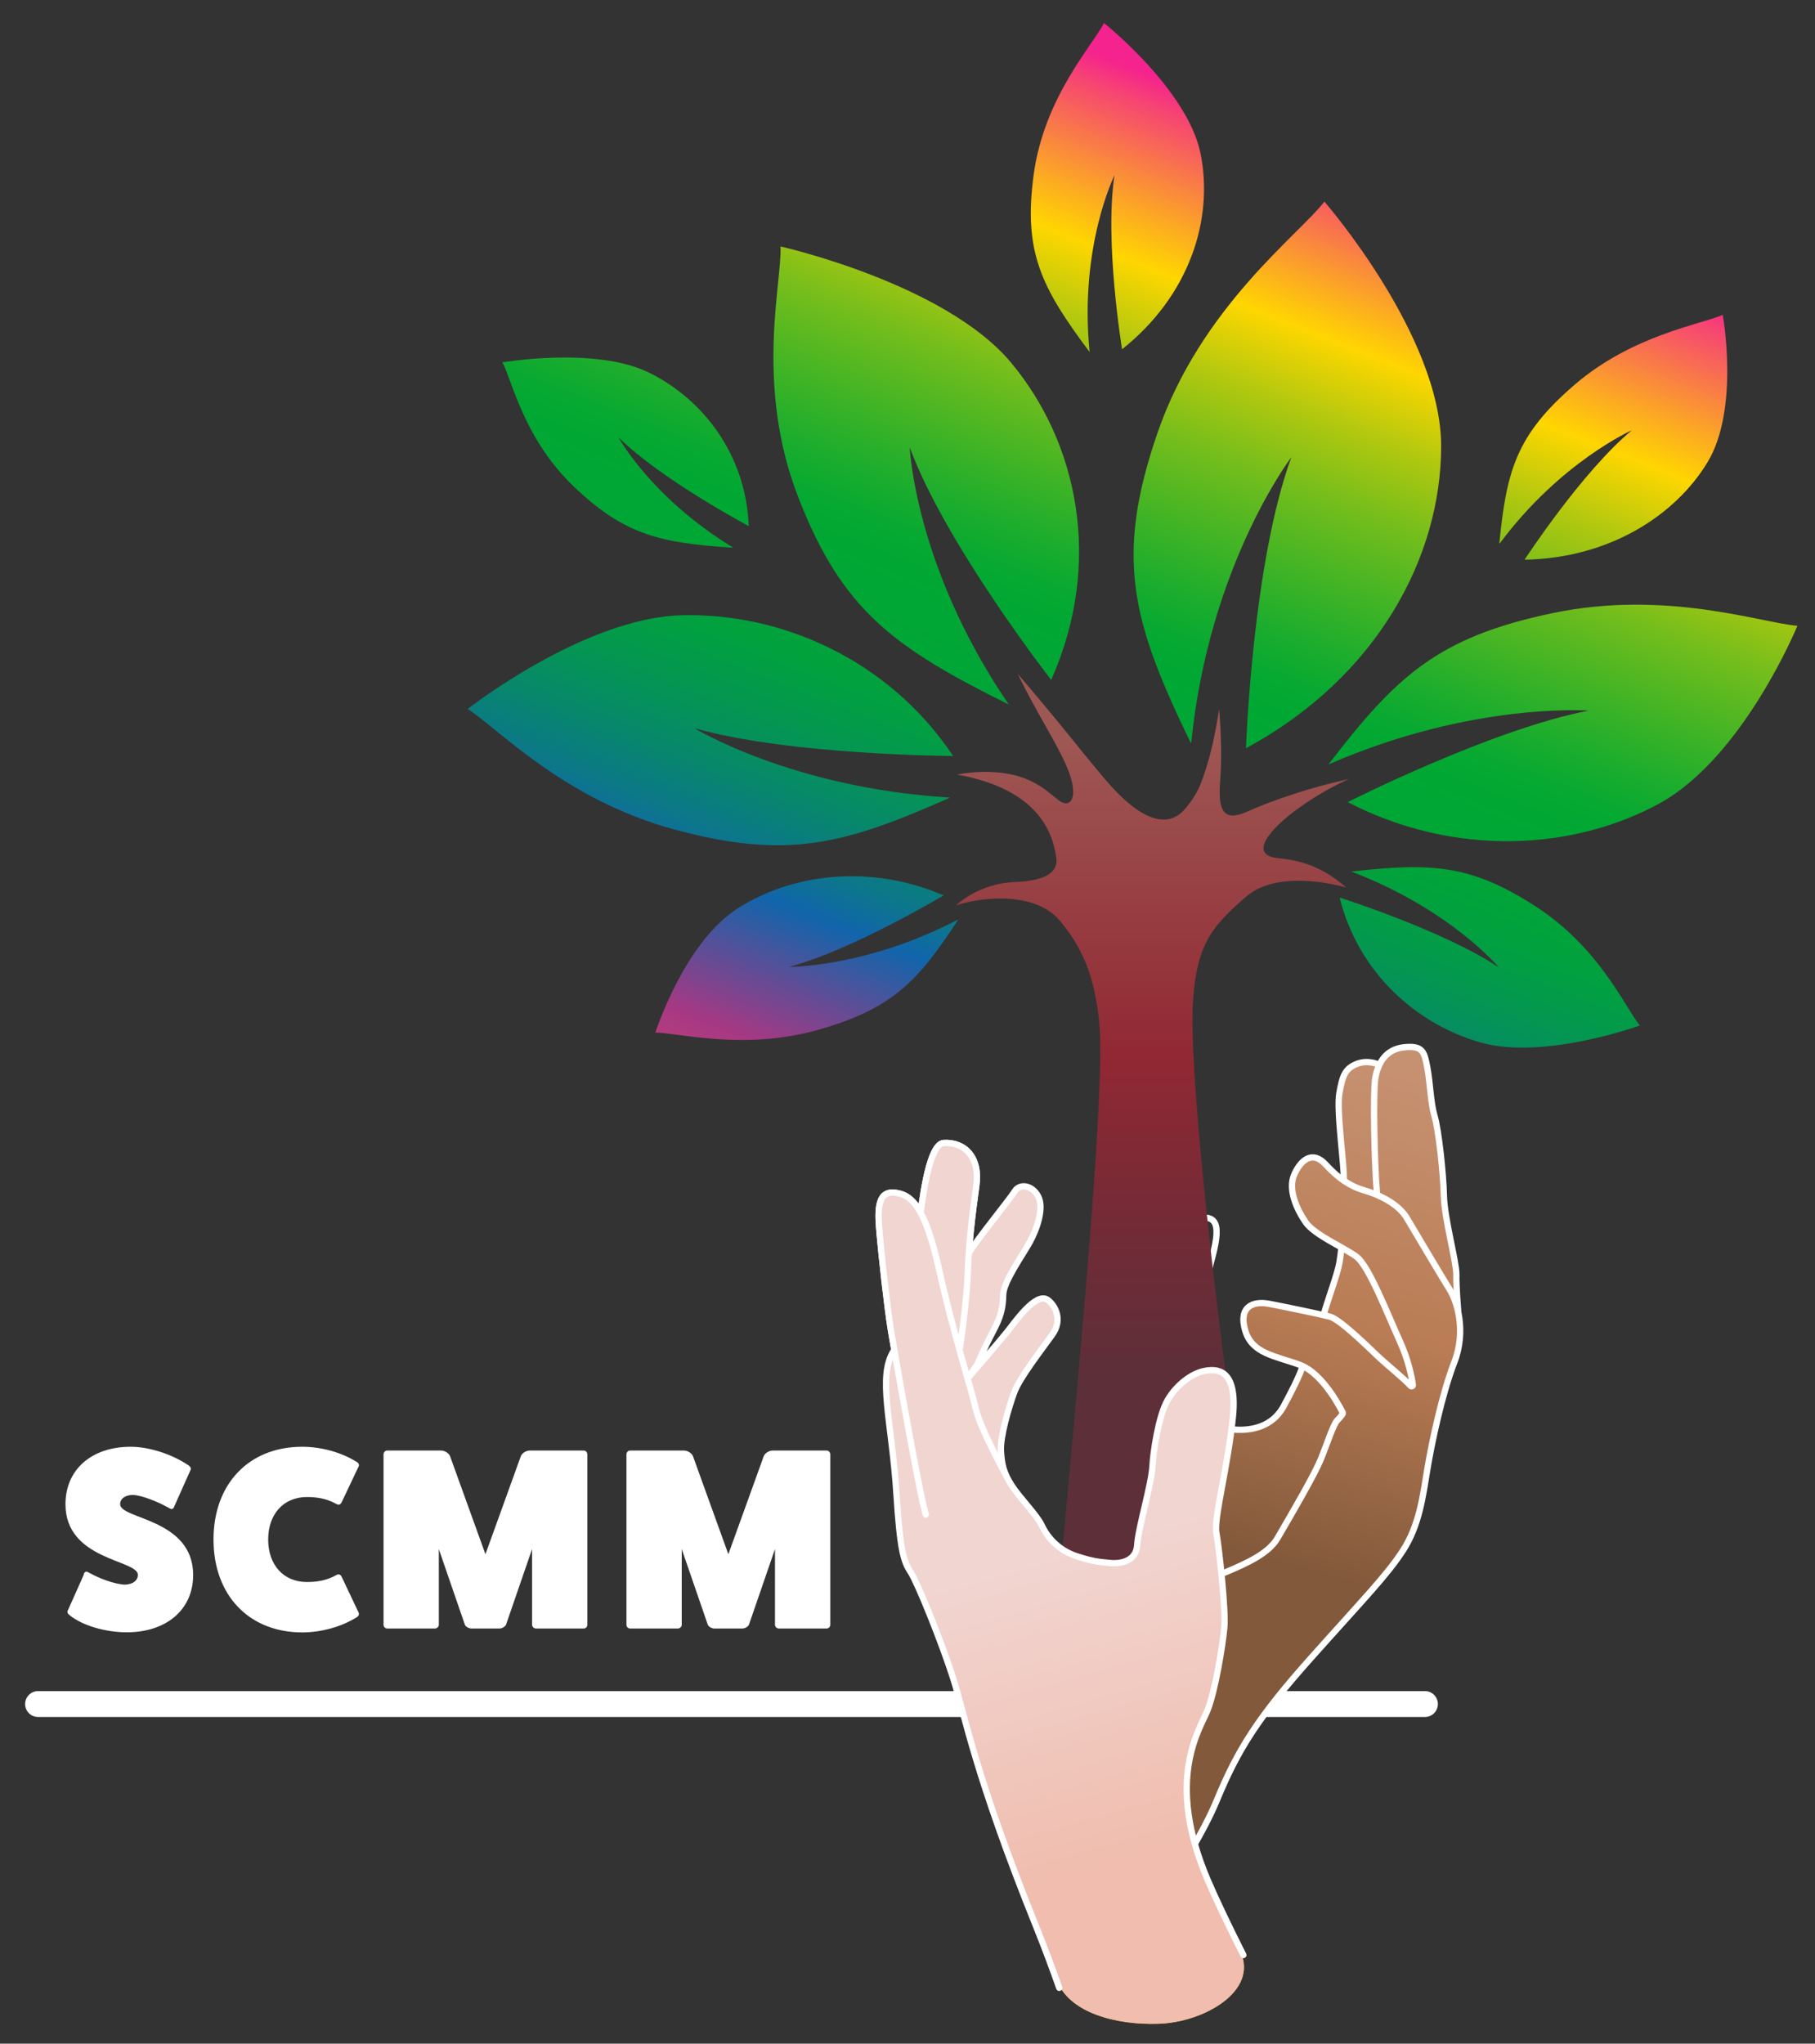
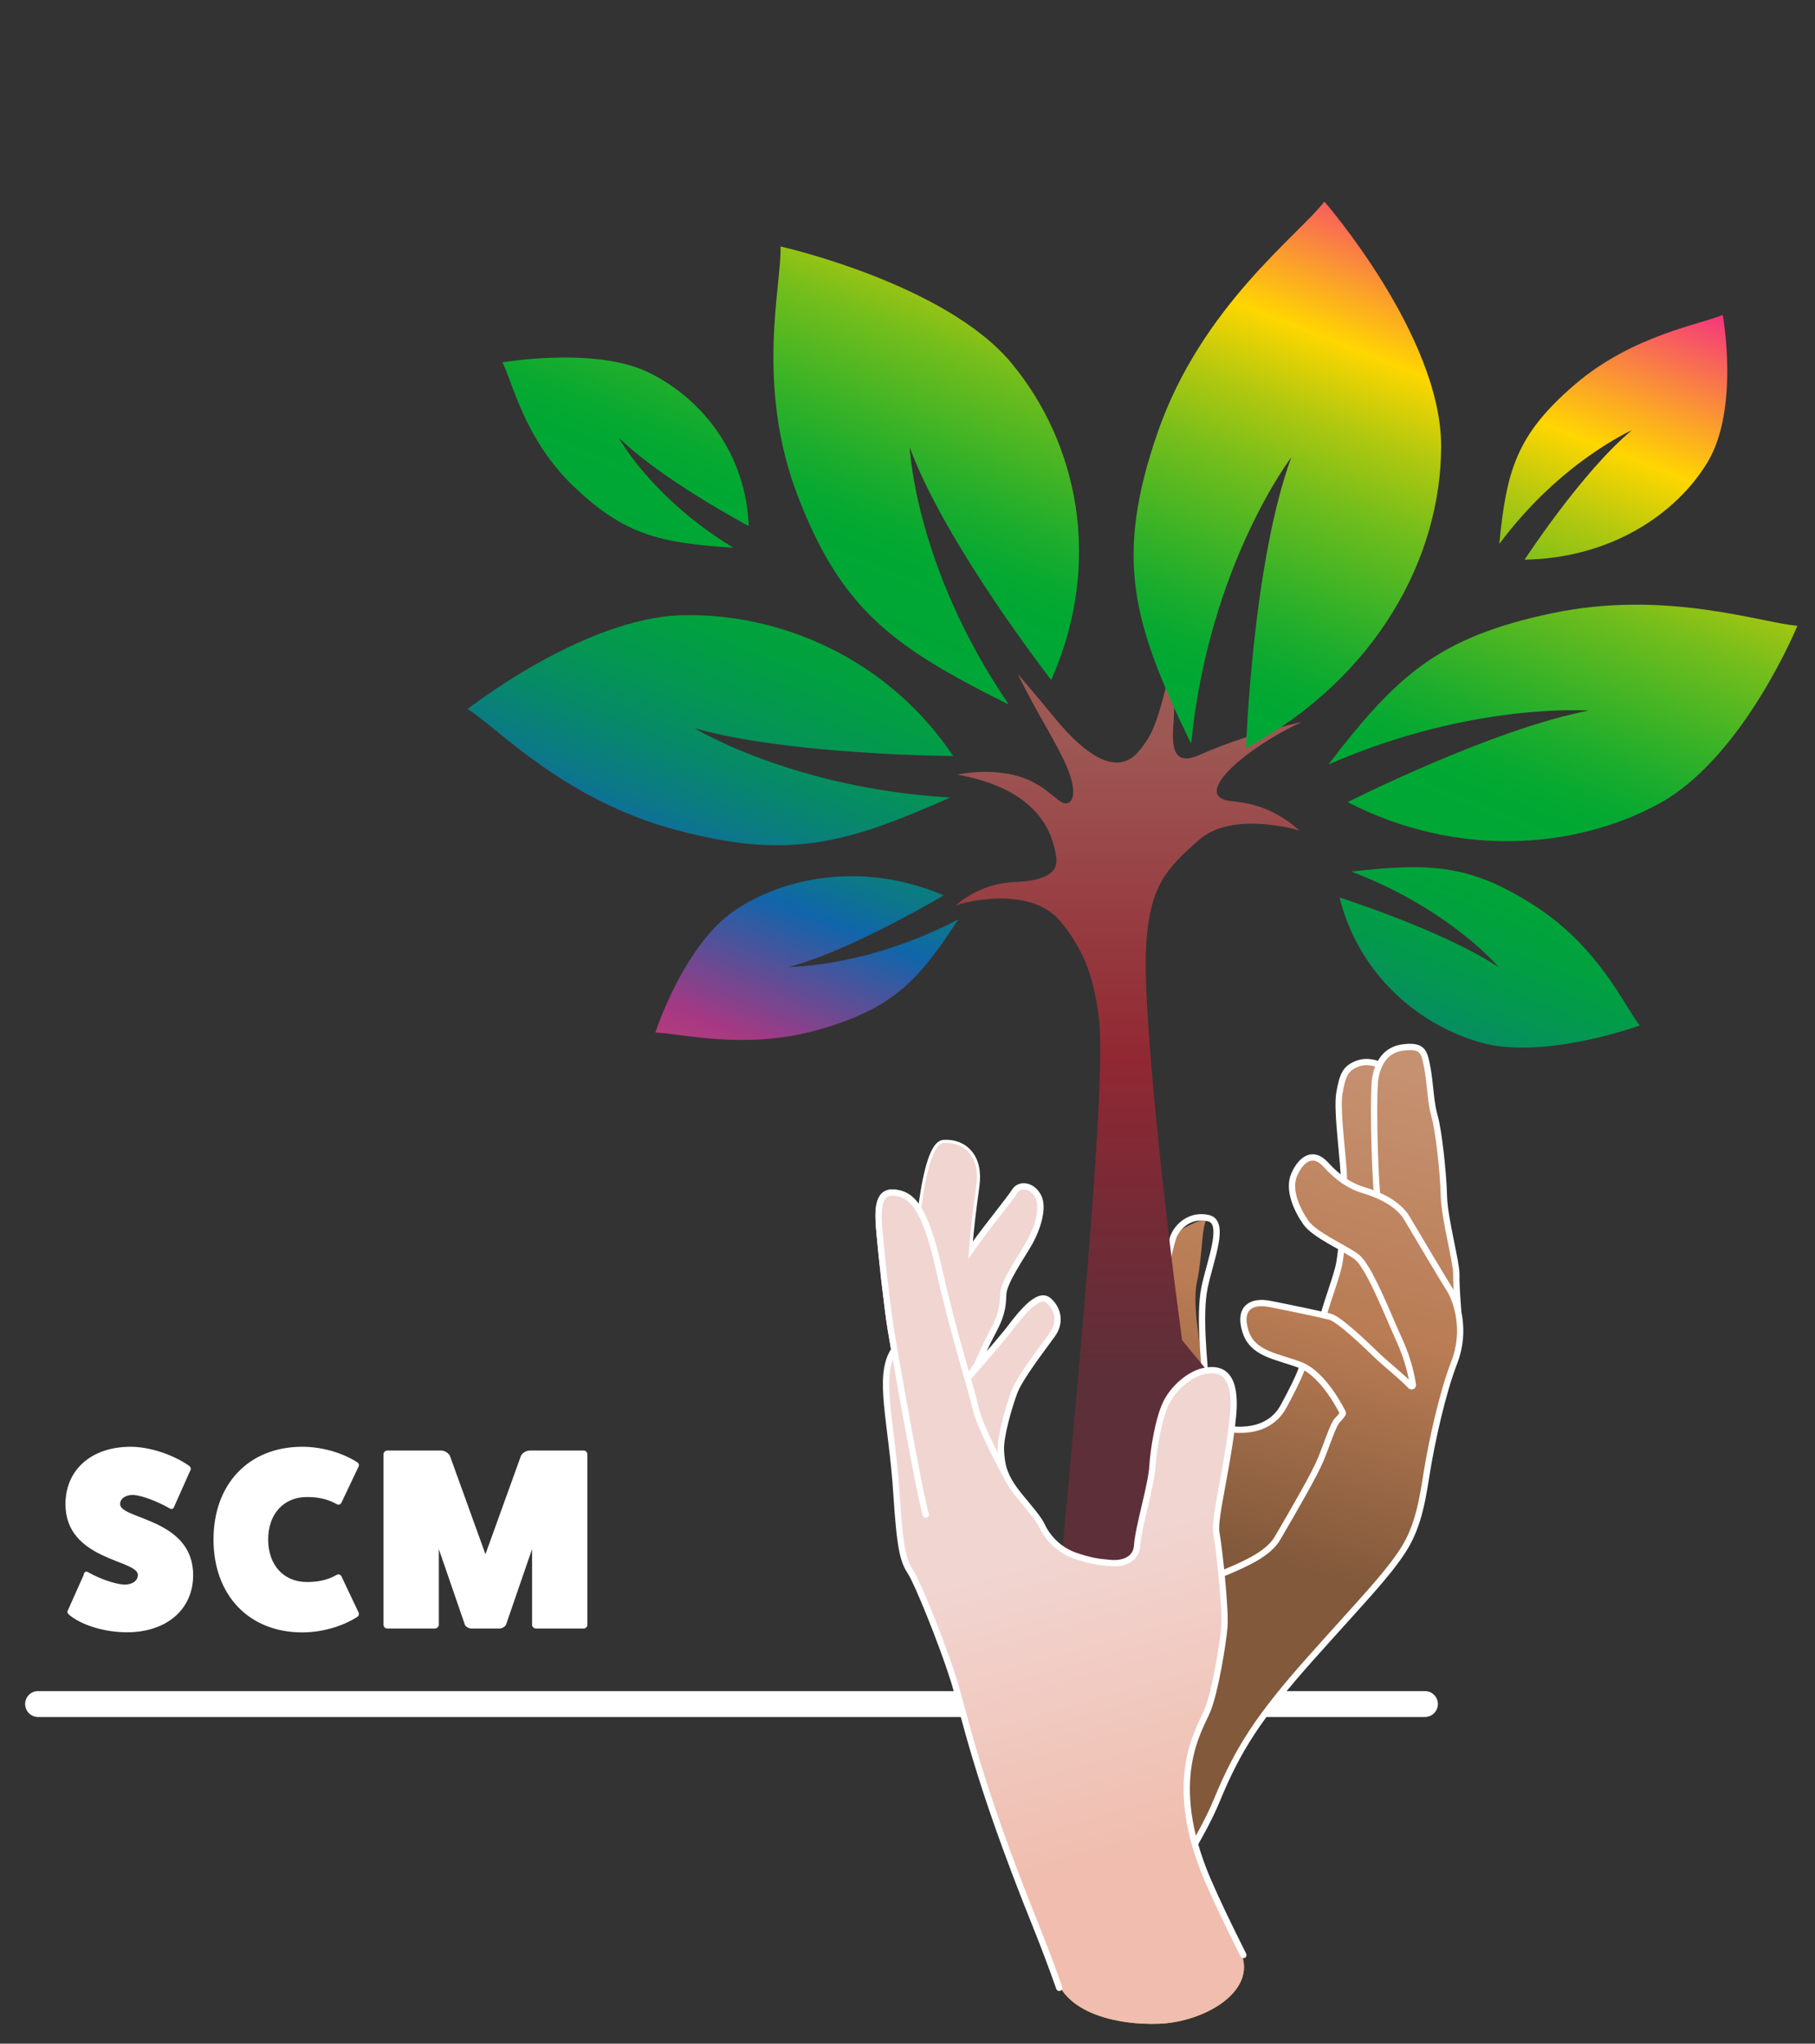
<svg xmlns="http://www.w3.org/2000/svg" xmlns:xlink="http://www.w3.org/1999/xlink" id="Laag_1" data-name="Laag 1" viewBox="0 0 144.43 162.6">
  <rect x="0" y="0" width="144.43" height="162.6" fill="#333333" stroke="none" />
  <defs>
    <style>
      .cls-1 {
        fill: url(#Huidskleur_21);
      }

      .cls-2 {
        fill: url(#Naamloos_verloop_39);
      }

      .cls-3 {
        fill: url(#Huidskleur_21-2);
      }

      .cls-4 {
        fill: url(#Huidskleur_21-4);
      }

      .cls-5 {
        fill: url(#Huidskleur_21-3);
      }

      .cls-6 {
        fill: url(#Naamloos_verloop_39-3);
      }

      .cls-7 {
        fill: url(#Naamloos_verloop_39-2);
      }

      .cls-8 {
        fill: url(#Naamloos_verloop_148-8);
      }

      .cls-9 {
        fill: url(#Naamloos_verloop_148-2);
      }

      .cls-10 {
        fill: url(#Naamloos_verloop_148-3);
      }

      .cls-11 {
        fill: url(#Naamloos_verloop_148-5);
      }

      .cls-12 {
        fill: url(#Naamloos_verloop_148-9);
      }

      .cls-13 {
        fill: url(#Naamloos_verloop_148-6);
      }

      .cls-14 {
        fill: url(#Naamloos_verloop_148-4);
      }

      .cls-15 {
        fill: url(#Naamloos_verloop_148-7);
      }

      .cls-16 {
        fill: url(#Huidskleur_2);
      }

      .cls-17, .cls-18, .cls-19 {
        stroke-linejoin: bevel;
      }

      .cls-17, .cls-18, .cls-19, .cls-20 {
        stroke: #fff;
        stroke-linecap: round;
      }

      .cls-17, .cls-18, .cls-20 {
        fill: none;
      }

      .cls-17, .cls-19, .cls-20 {
        stroke-width: .5px;
      }

      .cls-18 {
        stroke-width: .5px;
      }

      .cls-19 {
        fill: url(#Huidskleur_21-5);
      }

      .cls-21 {
        fill: url(#Huidskleur_2-3);
      }

      .cls-22 {
        fill: url(#Huidskleur_2-2);
      }

      .cls-23 {
        fill: #fff;
      }

      .cls-20 {
        stroke-miterlimit: 10;
      }

      .cls-24 {
        fill: url(#Naamloos_verloop_183);
      }

      .cls-25 {
        fill: url(#Naamloos_verloop_148);
      }
    </style>
    <linearGradient id="Huidskleur_21" data-name="Huidskleur 21" x1="109.1" y1="84.68" x2="98.34" y2="123.5" gradientUnits="userSpaceOnUse">
      <stop offset="0" stop-color="#c69171" />
      <stop offset=".51" stop-color="#b97c54" />
      <stop offset="1" stop-color="#82593b" />
    </linearGradient>
    <linearGradient id="Huidskleur_21-2" data-name="Huidskleur 21" x1="115.18" y1="86.37" x2="104.42" y2="125.19" xlink:href="#Huidskleur_21" />
    <linearGradient id="Huidskleur_21-3" data-name="Huidskleur 21" x1="111.07" y1="85.23" x2="100.31" y2="124.05" xlink:href="#Huidskleur_21" />
    <linearGradient id="Huidskleur_21-4" data-name="Huidskleur 21" x1="115.13" y1="86.35" x2="104.37" y2="125.17" xlink:href="#Huidskleur_21" />
    <linearGradient id="Huidskleur_21-5" data-name="Huidskleur 21" x1="108.46" y1="84.51" x2="97.71" y2="123.32" xlink:href="#Huidskleur_21" />
    <linearGradient id="Naamloos_verloop_183" data-name="Naamloos verloop 183" x1="91.72" y1="58.63" x2="91.72" y2="109.62" gradientUnits="userSpaceOnUse">
      <stop offset="0" stop-color="#9e5854" />
      <stop offset=".5" stop-color="#912833" />
      <stop offset=".75" stop-color="#742b36" />
      <stop offset="1" stop-color="#5d2f39" />
    </linearGradient>
    <radialGradient id="Naamloos_verloop_39" data-name="Naamloos verloop 39" cx="91.48" cy="129.01" fx="91.48" fy="129.01" r="50.67" gradientUnits="userSpaceOnUse">
      <stop offset=".24" stop-color="#db6d4c" />
      <stop offset=".32" stop-color="#e38439" />
      <stop offset=".48" stop-color="#f2ab1a" />
      <stop offset=".61" stop-color="#fbc407" />
      <stop offset=".69" stop-color="#ffcd00" />
      <stop offset="1" stop-color="#912833" />
    </radialGradient>
    <radialGradient id="Naamloos_verloop_39-2" data-name="Naamloos verloop 39" cx="91.48" cy="129.01" fx="91.48" fy="129.01" r="50.67" xlink:href="#Naamloos_verloop_39" />
    <radialGradient id="Naamloos_verloop_39-3" data-name="Naamloos verloop 39" cx="91.48" cy="129.01" fx="91.48" fy="129.01" r="50.67" xlink:href="#Naamloos_verloop_39" />
    <linearGradient id="Huidskleur_2" data-name="Huidskleur 2" x1="93.49" y1="146.88" x2="79.74" y2="98.86" gradientUnits="userSpaceOnUse">
      <stop offset="0" stop-color="#f0bdae" />
      <stop offset=".5" stop-color="#f1d5d1" />
      <stop offset="1" stop-color="#f1d5d1" />
    </linearGradient>
    <linearGradient id="Huidskleur_2-2" data-name="Huidskleur 2" x1="85.32" y1="149.22" x2="71.57" y2="101.2" xlink:href="#Huidskleur_2" />
    <linearGradient id="Huidskleur_2-3" data-name="Huidskleur 2" x1="90.67" y1="147.69" x2="76.93" y2="99.66" xlink:href="#Huidskleur_2" />
    <linearGradient id="Naamloos_verloop_148" data-name="Naamloos verloop 148" x1="41.81" y1="115.61" x2="85.94" y2="3.75" gradientUnits="userSpaceOnUse">
      <stop offset=".02" stop-color="#ff0f14" />
      <stop offset=".02" stop-color="#ff1d11" />
      <stop offset=".05" stop-color="#ff4b0a" />
      <stop offset=".08" stop-color="#ff6d04" />
      <stop offset=".1" stop-color="#ff8101" />
      <stop offset=".12" stop-color="#ff8900" />
      <stop offset=".2" stop-color="#e85261" />
      <stop offset=".31" stop-color="#a63883" />
      <stop offset=".4" stop-color="#1165ab" />
      <stop offset=".43" stop-color="#0c778a" />
      <stop offset=".47" stop-color="#07886a" />
      <stop offset=".51" stop-color="#049652" />
      <stop offset=".55" stop-color="#01a040" />
      <stop offset=".59" stop-color="#00a636" />
      <stop offset=".64" stop-color="#00a833" />
      <stop offset=".66" stop-color="#07a931" />
      <stop offset=".69" stop-color="#1dad2d" />
      <stop offset=".73" stop-color="#41b425" />
      <stop offset=".78" stop-color="#72bd1c" />
      <stop offset=".83" stop-color="#b1c80f" />
      <stop offset=".88" stop-color="#fdd600" />
      <stop offset=".88" stop-color="gold" />
      <stop offset=".91" stop-color="#fcad20" />
      <stop offset=".98" stop-color="#f64671" />
      <stop offset="1" stop-color="#f5238d" />
    </linearGradient>
    <linearGradient id="Naamloos_verloop_148-2" data-name="Naamloos verloop 148" x1="68.33" y1="126.08" x2="112.46" y2="14.22" xlink:href="#Naamloos_verloop_148" />
    <linearGradient id="Naamloos_verloop_148-3" data-name="Naamloos verloop 148" x1="92.66" y1="135.68" x2="136.79" y2="23.82" xlink:href="#Naamloos_verloop_148" />
    <linearGradient id="Naamloos_verloop_148-4" data-name="Naamloos verloop 148" x1="89.71" y1="134.52" x2="133.85" y2="22.65" xlink:href="#Naamloos_verloop_148" />
    <linearGradient id="Naamloos_verloop_148-5" data-name="Naamloos verloop 148" x1="94.86" y1="136.55" x2="138.99" y2="24.68" xlink:href="#Naamloos_verloop_148" />
    <linearGradient id="Naamloos_verloop_148-6" data-name="Naamloos verloop 148" x1="21.3" y1="107.52" x2="65.43" y2="-4.34" xlink:href="#Naamloos_verloop_148" />
    <linearGradient id="Naamloos_verloop_148-7" data-name="Naamloos verloop 148" x1="48.37" y1="118.2" x2="92.51" y2="6.34" xlink:href="#Naamloos_verloop_148" />
    <linearGradient id="Naamloos_verloop_148-8" data-name="Naamloos verloop 148" x1="48.22" y1="118.14" x2="92.36" y2="6.28" xlink:href="#Naamloos_verloop_148" />
    <linearGradient id="Naamloos_verloop_148-9" data-name="Naamloos verloop 148" x1="35.43" y1="113.1" x2="79.56" y2="1.23" xlink:href="#Naamloos_verloop_148" />
  </defs>
  <path class="cls-23" d="M113.39,136.61H3.03c-.57,0-1.03-.46-1.03-1.03s.46-1.03,1.03-1.03h110.36c.57,0,1.03.46,1.03,1.03s-.46,1.03-1.03,1.03Z" />
  <g>
    <path class="cls-23" d="M6.66,125.26c.06-.21.21-.27.37-.16.94.53,2.07.92,2.85.98.66,0,1.09-.31,1.09-.78,0-1.21-5.76-1.15-5.76-5.62,0-2.75,2.07-4.57,5.19-4.57,1.46,0,3.3.59,4.6,1.48.16.1.23.27.16.37l-1.29,2.89c-.06.21-.21.27-.37.16-1.01-.57-2.17-1.01-2.89-1.07-.64,0-1.05.29-1.05.74,0,1.21,5.81,1.13,5.81,5.64,0,2.73-2.11,4.55-5.27,4.55-1.72,0-3.53-.53-4.55-1.35-.16-.12-.23-.27-.16-.37l1.29-2.89Z" />
    <path class="cls-23" d="M28.54,128.32c.06.14-.02.29-.18.37-1.19.74-2.79,1.19-4.31,1.19-4.23,0-7.06-2.95-7.06-7.39s2.83-7.38,7.06-7.38c1.52,0,3.12.45,4.31,1.19.16.08.25.23.18.37l-1.35,2.85c-.08.18-.23.25-.39.16-.76-.43-1.5-.57-2.38-.57-1.85,0-3.08,1.35-3.08,3.38s1.23,3.38,3.08,3.38c.88,0,1.62-.14,2.38-.57.16-.08.31-.02.39.16l1.35,2.85Z" />
    <path class="cls-23" d="M46.45,115.41c.16,0,.29.14.29.31v13.56c0,.14-.12.29-.29.29h-3.8c-.16,0-.31-.14-.31-.29v-6.03l-2.07,6.01c-.06.16-.33.31-.51.31h-2.26c-.18,0-.45-.14-.51-.31l-2.07-6.01v6.03c0,.14-.14.29-.31.29h-3.8c-.16,0-.29-.14-.29-.29v-13.56c0-.16.12-.31.29-.31h4.29c.27,0,.57.18.7.41l2.83,7.84,2.83-7.84c.12-.23.43-.41.7-.41h4.29Z" />
-     <path class="cls-23" d="M65.78,115.41c.16,0,.29.14.29.31v13.56c0,.14-.12.29-.29.29h-3.8c-.16,0-.31-.14-.31-.29v-6.03l-2.07,6.01c-.06.16-.33.31-.51.31h-2.26c-.18,0-.45-.14-.51-.31l-2.07-6.01v6.03c0,.14-.14.29-.31.29h-3.8c-.16,0-.29-.14-.29-.29v-13.56c0-.16.12-.31.29-.31h4.29c.27,0,.57.18.7.41l2.83,7.84,2.83-7.84c.12-.23.43-.41.7-.41h4.29Z" />
  </g>
  <g>
    <path class="cls-1" d="M86.16,138.4c-.03-2.16.74-7.73,4.96-10.33,4.22-2.61,9.18-3.36,10.54-5.69s2.95-5.07,3.45-6.29.99-2.78,1.31-3.09.45-.56.45-.56c0,0-1.48-3.13-3.44-3.85-1.96-.72-3.79-.88-4.34-2.72-.55-1.85.54-2.4,1.93-2.13s4.05.82,4.81,1.02,2.89,2.26,3.76,3.1c.73.7,2.12,1.8,2.66,2.41.07.07.19.02.18-.08-.09-.62-.34-1.95-1.05-3.51-.99-2.17-2.45-5.98-3.46-6.71s-3.33-1.72-4.02-2.72-1.45-2.6-.9-3.82,1.48-1.88,2.48-.79,1.94,1.74,3.08,2.07,2.71,1.05,3.39,2.2,2.85,4.8,3.41,5.69,1.35,3.25.37,5.78-1.8,6.41-2.15,8.53c-.35,2.12-.63,4.43-1.93,6.44s-3.16,3.89-7.35,8.59c-4.19,4.7-5.81,7.28-7.45,11.25s-5.22,8.73-6.57,12.02c-1.35,3.3-4.08,1.45-4.08,1.45l-3.8-11.93c2.52-3.64,1.07-6.61,1.62-9.65s.72-11.28,1.2-13.81,3.8-8.83,4.26-9.84,1.93-3.89,2.13-5.33c.28-1.96,1.49-6.96,1.69-7.56.33-1.01,4.19-2.11,2.84-1.61-.54.2-.41,2.83-.89,5.04s.59,6.55.59,7.32.47,3.05.65,3.62.83.71.83.71c0,0,3.36.91,4.79-1.73s1.48-3.15,1.48-3.15l.57-1.16,4.35,3-.14,7.25-10.09,12.82-12.16,7.75Z" />
    <path class="cls-3" d="M106.73,99.2l3.21-1.19,3.3,9.03-.15,4.53-6.19-3.35-1.51-2.71-.05-.9c.33-1.2,1.12-3.28,1.26-4.17s.14-1.14.14-1.14v-.1Z" />
    <path class="cls-5" d="M106.93,93.91c.08-1.01-.6-5.48-.35-6.92s.47-1.96,1.36-2.33,1.71.02,1.71.02c0,0,2.97,4.44,3.46,6.61s-2.72,6.36-2.72,6.36l-3.85-1.85.39-1.9Z" />
    <path class="cls-4" d="M109.58,95.03c-.22-2.41-.33-8.31-.13-9.32s.73-2.21,2.25-2.38,1.64.34,1.88,1.61.25,2.76.58,3.88.7,4.58.74,6.35,1.01,5.28.99,6.23.14,2.84.14,2.84l-6.46-9.21Z" />
  </g>
  <g>
    <path class="cls-17" d="M80.68,146.2c2.52-3.64,2.82-8.09,3.37-11.13s.72-11.28,1.2-13.81,3.8-8.83,4.26-9.84,1.93-3.89,2.13-5.33c.28-1.96,1.49-6.96,1.69-7.56.33-1.01,1.45-1.95,2.84-1.61s.16,3.27-.31,5.48c-.47,2.21.01,6.11.02,6.88s.47,3.05.65,3.62.83.71.83.71c0,0,3.36.91,4.79-1.73s1.48-3.15,1.48-3.15" />
    <path class="cls-17" d="M86.16,138.4c-.03-2.16.74-7.73,4.96-10.33,4.22-2.61,9.18-3.36,10.54-5.69s2.95-5.07,3.45-6.29.99-2.78,1.31-3.09.45-.56.45-.56c0,0-1.48-3.13-3.44-3.85-1.96-.72-3.79-.88-4.34-2.72-.55-1.85.54-2.4,1.93-2.13s4.05.82,4.81,1.02,2.89,2.26,3.76,3.1c.73.7,2.12,1.8,2.66,2.41.07.07.19.02.18-.08-.09-.62-.34-1.95-1.05-3.51-.99-2.17-2.45-5.98-3.46-6.71s-3.33-1.72-4.02-2.72-1.45-2.6-.9-3.82,1.48-1.88,2.48-.79,1.94,1.74,3.08,2.07,2.71,1.05,3.39,2.2,2.85,4.8,3.41,5.69,1.35,3.25.37,5.78-1.8,6.41-2.15,8.53c-.35,2.12-.63,4.43-1.93,6.44s-3.16,3.89-7.35,8.59c-4.19,4.7-5.81,7.28-7.45,11.25-.53,1.29-1.26,2.65-2.06,4.02" />
    <path class="cls-17" d="M105.33,104.61c.33-1.2,1.12-3.28,1.26-4.17s.14-1.14.14-1.14" />
    <path class="cls-19" d="M106.93,93.91c.08-1.01-.6-5.48-.35-6.92s.47-1.96,1.36-2.33,1.71.02,1.71.02" />
    <path class="cls-17" d="M109.58,95.03c-.22-2.41-.33-8.31-.13-9.32s.73-2.21,2.25-2.38,1.64.34,1.88,1.61.25,2.76.58,3.88.7,4.58.74,6.35,1.01,5.28.99,6.23.14,2.84.14,2.84" />
  </g>
-   <path class="cls-24" d="M97.83,111.19c-1.85,1.41-4.47,12.1-5.4,14.43-1.05-2.42-6.08.07-7.97-1.25.7-8.57,3.65-37.38,3-43.15-.33-2.94-.97-5.4-3.1-7.94-2.28-2.72-7.28-1.64-8.3-1.23,0,0,1.76-1.76,4.68-1.87,2.4-.09,3.47-.75,3.32-1.9-.3-2.19-1.57-5.51-7.89-6.65,0,0,3.51-.79,6.13.65.88.48.93.6,1.97,1.41.88.68,1.69-.18.62-2.69-.84-1.97-2.4-4.27-3.9-7.38,0,0,1.38,1.6,3.14,3.74s2.13,2.66,3.72,4.54c1.35,1.6,4.45,4.93,6.52,2.38.86-1.06,1.15-1.64,1.73-3.56s.91-4.29.91-4.29c0,0,.3,3,.09,5.64-.2,2.41.23,3.37,2.16,2.5s5.09-1.95,8.07-2.58c0,0-1.78.73-3.91,2.25-2.61,1.86-3.97,3.78-1.78,4.03,1.15.13,3.22.33,5.49,2.35,0,0-5.28-1.62-7.98.73s-3.89,3.75-4.21,8.19c-.39,5.28,1.65,22.82,2.85,31.64Z" />
+   <path class="cls-24" d="M97.83,111.19c-1.85,1.41-4.47,12.1-5.4,14.43-1.05-2.42-6.08.07-7.97-1.25.7-8.57,3.65-37.38,3-43.15-.33-2.94-.97-5.4-3.1-7.94-2.28-2.72-7.28-1.64-8.3-1.23,0,0,1.76-1.76,4.68-1.87,2.4-.09,3.47-.75,3.32-1.9-.3-2.19-1.57-5.51-7.89-6.65,0,0,3.51-.79,6.13.65.88.48.93.6,1.97,1.41.88.68,1.69-.18.62-2.69-.84-1.97-2.4-4.27-3.9-7.38,0,0,1.38,1.6,3.14,3.74c1.35,1.6,4.45,4.93,6.52,2.38.86-1.06,1.15-1.64,1.73-3.56s.91-4.29.91-4.29c0,0,.3,3,.09,5.64-.2,2.41.23,3.37,2.16,2.5s5.09-1.95,8.07-2.58c0,0-1.78.73-3.91,2.25-2.61,1.86-3.97,3.78-1.78,4.03,1.15.13,3.22.33,5.49,2.35,0,0-5.28-1.62-7.98.73s-3.89,3.75-4.21,8.19c-.39,5.28,1.65,22.82,2.85,31.64Z" />
  <path class="cls-2" d="M98.71,155.31c-1.22-2.72-1.84-3.96-2.6-5.73-3.41-7.95-.65-11.94-.02-13.47s1.24-5.27,1.35-6.64-.43-6.42-.64-7.52.93-5.3,1.32-9.22c.39-3.92-1.34-3.82-2.28-3.64s-2.2,1.07-2.93,2.34-1.14,4.19-1.19,5.19c-.08,1.55-1.13,4.86-1.22,6.33s-1.71,1.48-2.21,1.41-1.07-.03-2.63-.54-2.39-1.66-2.76-2.46-1.77-2.2-2.39-3.17-.8-1.63-.85-2.76.64-3.48,1.06-4.64,2.12-3.33,3.02-4.58.17-2.41-.38-2.79c-.91-.62-2.57,1.78-3.19,2.54s-3.09,3.63-3.09,3.63l.68-.99s.63-1.46,1.27-2.66.79-1.89.81-2.92,1.56-3.16,2.12-4.19,1.16-2.71.66-3.64-1.49-1.01-1.86-.4-3,3.82-3.7,4.98l-5.92,7.69c-1.34,2.09-.15,5.63.21,11.47.27,4.36.55,5.29,1.11,6.14s2.44,5.49,3.38,8.41c.94,2.92,1.72,7.68,6.61,19.78.59,1.46,1.13,2.84,1.6,4.18.96,2.77,4.88,3.69,8.14,3.58,3.64-.12,7.93-2.6,6.53-5.71Z" />
  <g>
    <path class="cls-7" d="M73.21,120.24c-.13-1.54-2-12.49-2.31-14.38s-.76-6.07-.9-7.67-.29-3.41,1.13-3.3,2.49,1.15,3.6,6.13c1.11,4.98,2.57,9.52,2.92,11.07s2.32,5.13,2.32,5.13" />
    <path class="cls-6" d="M73.29,96.26c-.02.42.5-5.24,1.8-5.32,1.65-.1,2.92,1.12,2.6,3.4s-.63,4.93-.68,6.95-.61,5.9-.61,5.9" />
  </g>
  <g>
    <path class="cls-18" d="M73.67,120.51c-.5-1.62-2.46-12.76-2.77-14.65s-.76-6.07-.9-7.67-.29-3.41,1.13-3.3,2.49,1.15,3.6,6.13c1.11,4.98,2.57,9.52,2.92,11.07s2.32,5.13,2.32,5.13" />
    <path class="cls-18" d="M73.29,96.26c-.02.42.5-5.24,1.8-5.32,1.65-.1,2.92,1.12,2.6,3.4s-.63,4.93-.68,6.95-.61,5.9-.61,5.9" />
  </g>
  <path class="cls-16" d="M98.71,155.31c-1.22-2.72-1.84-3.96-2.6-5.73-3.41-7.95-.65-11.94-.02-13.47s1.24-5.27,1.35-6.64-.43-6.42-.64-7.52.93-5.3,1.32-9.22c.39-3.92-1.34-3.82-2.28-3.64s-2.2,1.07-2.93,2.34-1.14,4.19-1.19,5.19c-.08,1.55-1.13,4.86-1.22,6.33s-1.71,1.48-2.21,1.41-1.07-.03-2.63-.54-2.39-1.66-2.76-2.46-1.77-2.2-2.39-3.17-.8-1.63-.85-2.76.64-3.48,1.06-4.64,2.12-3.33,3.02-4.58.17-2.41-.38-2.79c-.91-.62-2.57,1.78-3.19,2.54s-3.09,3.63-3.09,3.63l.68-.99s.63-1.46,1.27-2.66.79-1.89.81-2.92,1.56-3.16,2.12-4.19,1.16-2.71.66-3.64-1.49-1.01-1.86-.4-3,3.82-3.7,4.98l-5.92,7.69c-1.34,2.09-.15,5.63.21,11.47.27,4.36.55,5.29,1.11,6.14s2.44,5.49,3.38,8.41c.94,2.92,1.72,7.68,6.61,19.78.59,1.46,1.13,2.84,1.6,4.18.96,2.77,4.88,3.69,8.14,3.58,3.64-.12,7.93-2.6,6.53-5.71Z" />
  <path class="cls-20" d="M84.29,158.16c-.55-1.56-1.16-3.19-1.85-4.91-4.89-12.11-5.67-16.87-6.61-19.78-.94-2.92-2.82-7.56-3.38-8.41s-.83-1.78-1.11-6.14c-.37-5.84-1.55-9.38-.21-11.47l5.92-7.69c.7-1.16,3.33-4.37,3.7-4.98s1.36-.53,1.86.4-.1,2.62-.66,3.64-2.1,3.16-2.12,4.19-.17,1.72-.81,2.92-1.27,2.66-1.27,2.66l-.68.99s2.48-2.86,3.09-3.63,2.27-3.16,3.19-2.54c.56.38,1.28,1.54.38,2.79s-2.59,3.42-3.02,4.58-1.12,3.51-1.06,4.64.23,1.79.85,2.76,2.02,2.37,2.39,3.17,1.2,1.94,2.76,2.46,2.13.47,2.63.54,2.11.07,2.21-1.41,1.14-4.79,1.22-6.33c.05-1,.46-3.91,1.19-5.19s1.99-2.16,2.93-2.34,2.67-.27,2.28,3.64c-.39,3.92-1.53,8.12-1.32,9.22s.76,6.14.64,7.52-.73,5.12-1.35,6.64-3.38,5.51.02,13.47c.68,1.59,1.67,3.65,2.84,5.98" />
  <g>
    <path class="cls-22" d="M73.21,120.24c-.13-1.54-2-12.49-2.31-14.38s-.76-6.07-.9-7.67-.29-3.41,1.13-3.3,2.49,1.15,3.6,6.13c1.11,4.98,2.57,9.52,2.92,11.07s2.32,5.13,2.32,5.13" />
    <path class="cls-21" d="M73.29,96.26c-.02.42.5-5.24,1.8-5.32,1.65-.1,2.92,1.12,2.6,3.4s-.63,4.93-.68,6.95-.61,5.9-.61,5.9" />
  </g>
  <g>
    <path class="cls-18" d="M73.67,120.51c-.5-1.62-2.46-12.76-2.77-14.65s-.76-6.07-.9-7.67-.29-3.41,1.13-3.3,2.49,1.15,3.6,6.13c1.11,4.98,2.57,9.52,2.92,11.07s2.32,5.13,2.32,5.13" />
-     <path class="cls-18" d="M73.29,96.26c-.02.42.5-5.24,1.8-5.32,1.65-.1,2.92,1.12,2.6,3.4s-.63,4.93-.68,6.95-.61,5.9-.61,5.9" />
  </g>
  <path class="cls-25" d="M80.26,56.05c-9.13-4.54-13.23-7.47-16.72-16.44-3.5-8.97-1.3-17.12-1.43-20,0,0,13.09,2.93,18.36,9.26,5.27,6.33,7.35,15.84,3.18,25.23,0,0-8.44-10.84-11.26-18.51,0,0,.41,9.49,7.83,20.38l.04.09Z" />
  <path class="cls-9" d="M94.77,59.14c-4.67-9.62-6.11-14.72-2.65-24.73,3.46-10.01,11.29-15.77,13.27-18.37,0,0,9.29,10.66,9.29,19.46,0,8.79-5.08,18.39-15.53,24.03,0,0,.51-14.7,3.61-23.15,0,0-6.53,8.55-7.96,22.66l-.03.1Z" />
  <path class="cls-10" d="M105.72,60.81c5.42-7.05,8.71-10.11,17.79-12.02,9.07-1.91,16.72.79,19.52,1,0,0-4.3,10.49-11.01,14.15-6.71,3.66-16.15,4.34-24.78-.12,0,0,11.44-5.79,19.17-7.28,0,0-9.23-.7-20.6,4.24l-.09.03Z" />
  <path class="cls-14" d="M119.31,43.25c.57-5.83,1.37-8.66,5.98-12.63,4.61-3.97,10.08-4.81,11.8-5.57,0,0,1.36,7.49-1.22,11.74s-7.85,7.63-14.55,7.74c0,0,4.56-6.99,8.54-10.3,0,0-5.66,2.5-10.49,8.97l-.04.04Z" />
  <path class="cls-11" d="M107.55,69.34c6.29-.7,9.45-.58,14.61,2.75,5.16,3.33,7.17,8.1,8.33,9.5,0,0-7.65,2.79-12.69,1.35s-9.7-5.5-11.2-11.53c0,0,8.34,2.66,12.67,5.56,0,0-3.82-4.59-11.67-7.6l-.06-.03Z" />
  <path class="cls-13" d="M58.33,43.58c-5.8-.38-8.62-1.01-12.64-4.84s-4.93-8.46-5.71-9.91c0,0,7.42-1.28,11.69.83s7.7,6.52,7.91,12.2c0,0-7.01-3.74-10.36-7.06,0,0,2.57,4.76,9.07,8.74l.04.04Z" />
-   <path class="cls-15" d="M86.7,28c-3.85-5.14-5.28-7.97-4.44-14.14.85-6.17,4.74-10.32,5.59-12.03,0,0,6.66,5.29,7.69,10.41s-.81,11.22-6.25,15.55c0,0-1.42-8.62-.6-13.85,0,0-2.81,5.63-1.99,13.99v.06Z" />
  <path class="cls-8" d="M76.26,73.16c-3.21,4.91-5.23,7.09-11.13,8.77-5.9,1.68-11.11.24-12.98.23,0,0,2.28-7.14,6.53-9.87,4.25-2.73,10.46-3.61,16.41-1.05,0,0-7.26,4.35-12.3,5.69,0,0,6.15.04,13.41-3.75l.06-.02Z" />
  <path class="cls-12" d="M75.6,63.46c-8.43,3.74-12.92,4.95-21.85,2.56s-14.2-8.17-16.54-9.61c0,0,9.26-7.26,17.05-7.46s16.39,3.43,21.59,11.2c0,0-13.03-.06-20.58-2.21,0,0,7.7,4.74,20.23,5.51l.09.02Z" />
</svg>